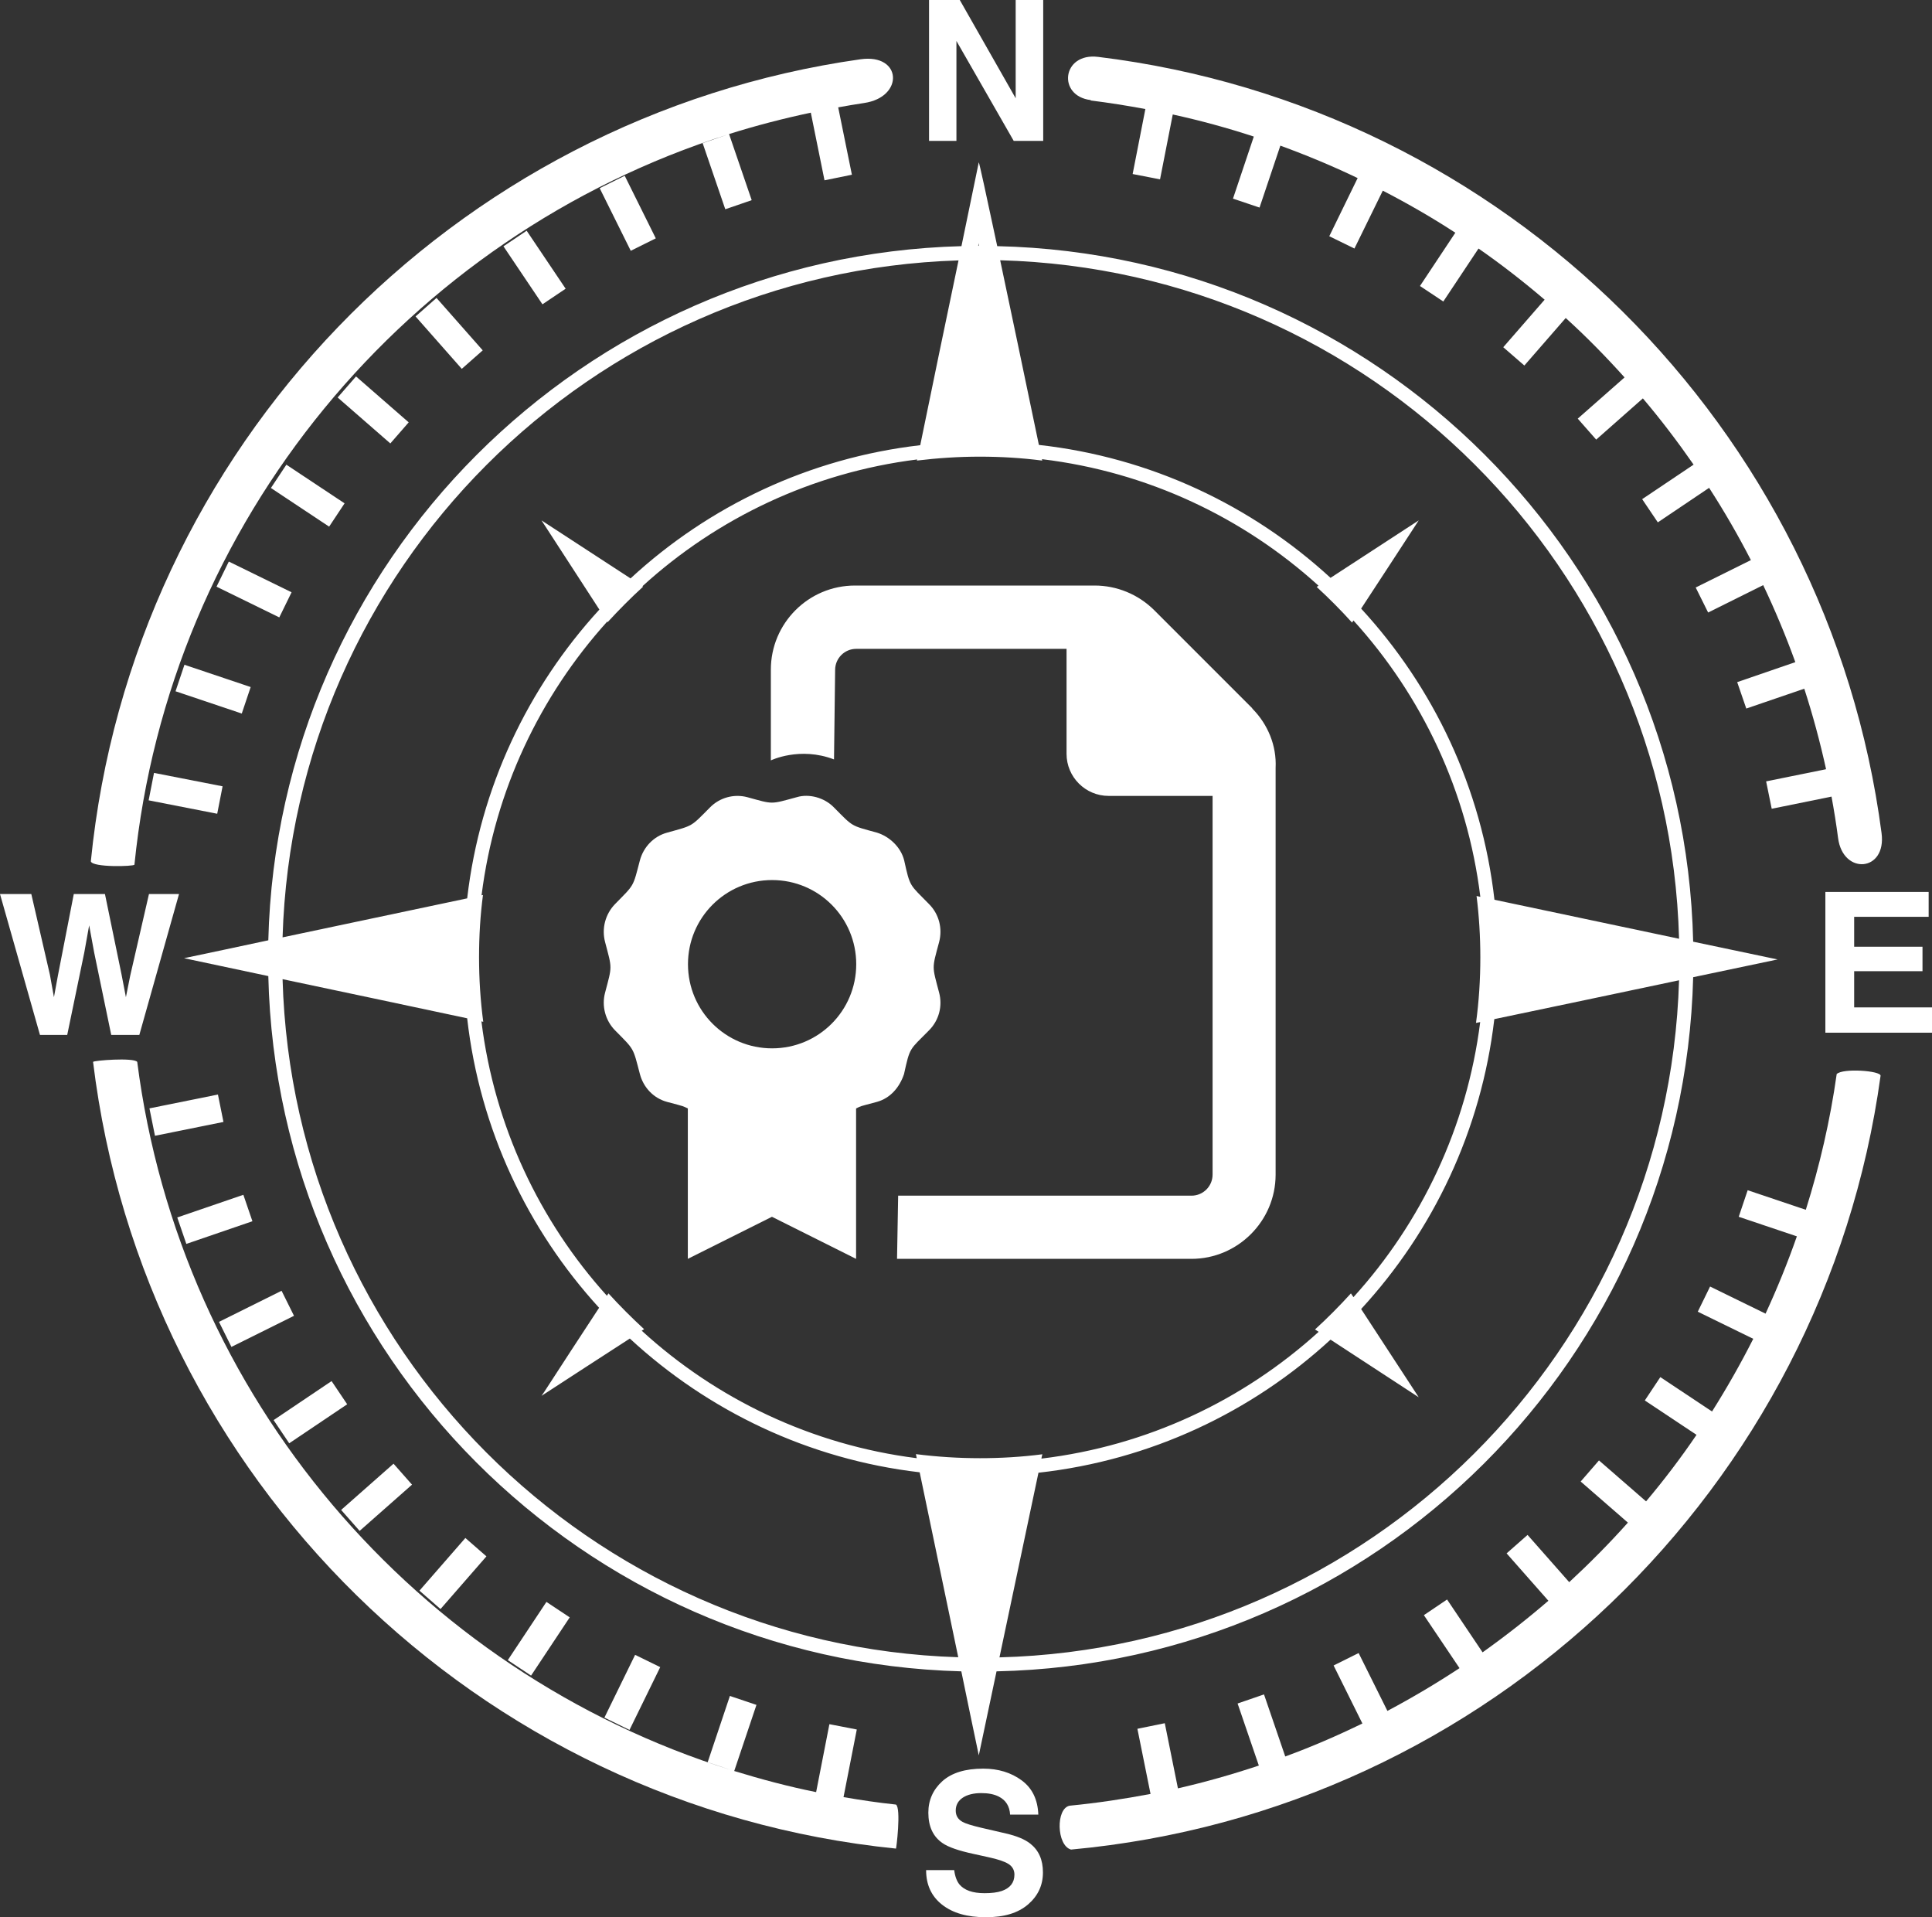
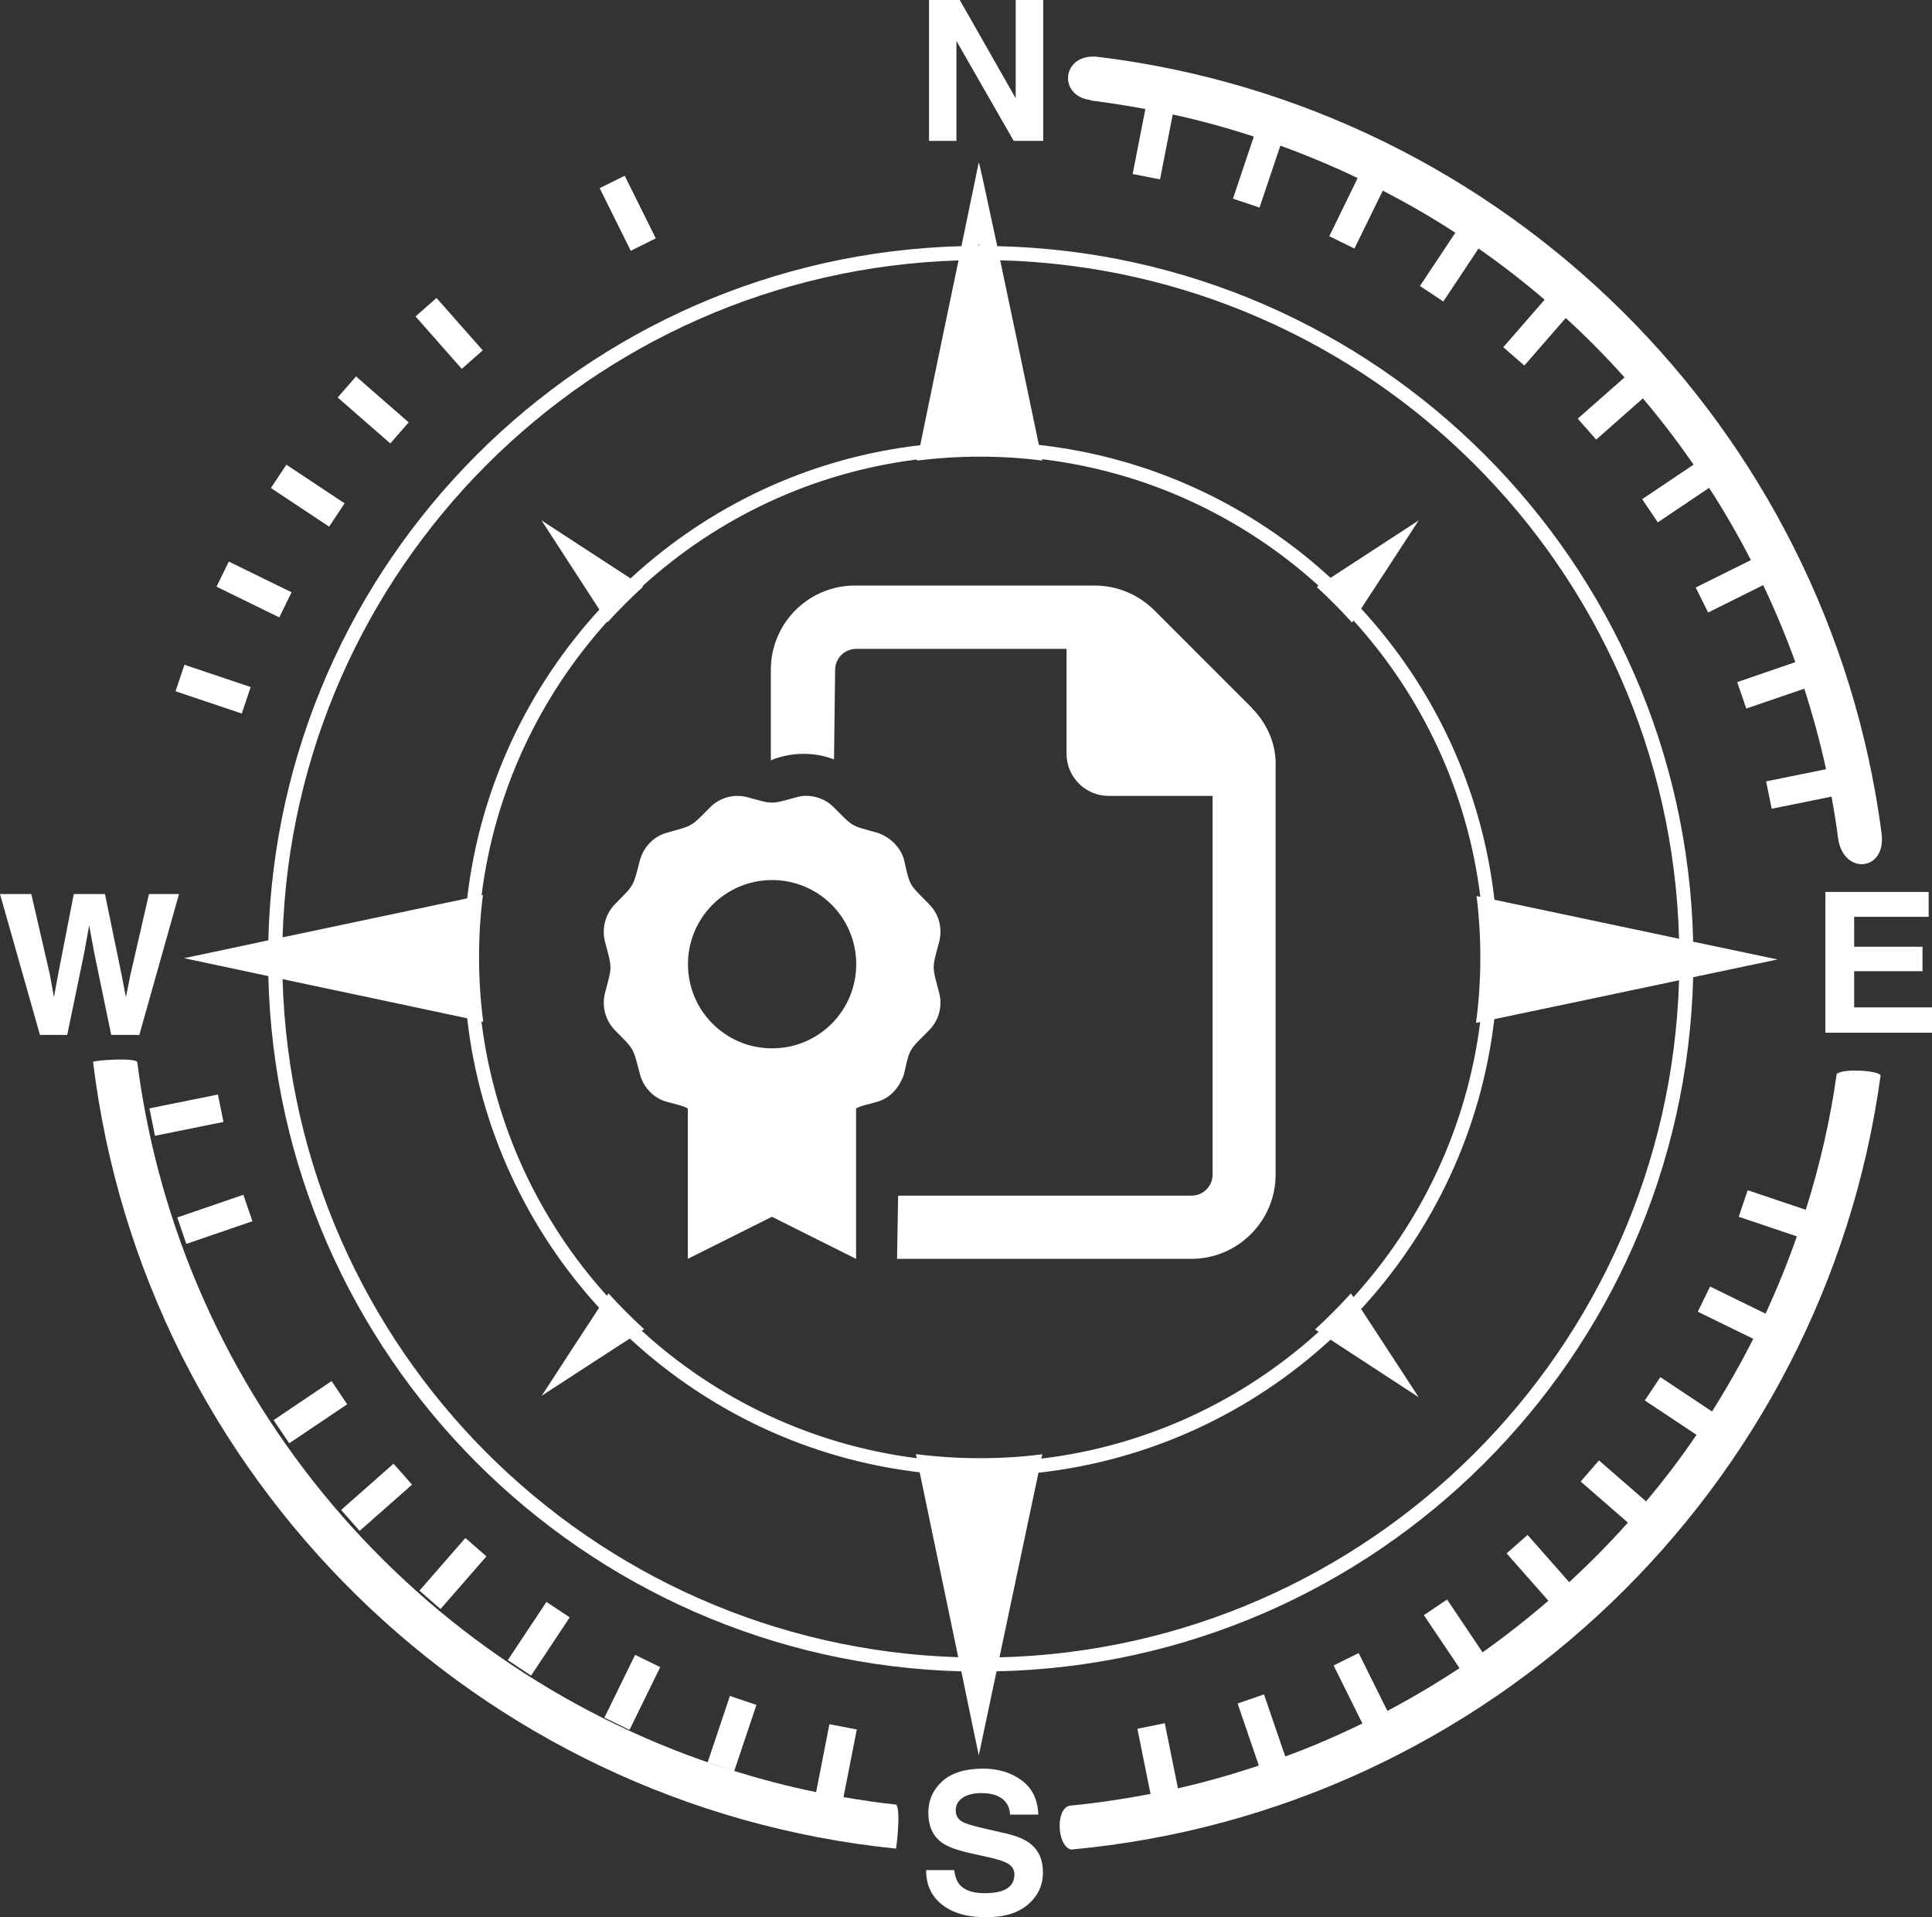
<svg xmlns="http://www.w3.org/2000/svg" id="a" viewBox="0 0 138.25 137.16">
  <rect x="0" y="0" width="138.25" height="137.16" fill="#333333" stroke="none" />
  <defs>
    <style>.b{fill:#fff;}</style>
  </defs>
  <g>
    <path class="b" d="M121.16,67.37c-.63-27.2-22.58-49.15-49.8-49.76-.8-3.76-1.28-5.94-1.32-6-.41,2-.83,4-1.24,6-27.08,.72-48.92,22.57-49.6,49.66-2.01,.43-4.02,.86-6.03,1.28,2.01,.43,4.02,.85,6.03,1.28,.64,27.13,22.48,49.02,49.59,49.74,.41,2,.83,4.01,1.25,6.01,.42-2,.85-4.01,1.27-6.01,27.21-.58,49.16-22.48,49.85-49.66,2.01-.42,4.03-.85,6.04-1.27-2.01-.42-4.03-.85-6.04-1.27ZM70.04,17.4v.19h-.04c0-.06,.03-.13,.04-.19Zm-1.45,1.23c-.92,4.4-1.84,8.81-2.74,13.22-7.96,.92-15.14,4.37-20.73,9.53-2.12-1.38-4.25-2.77-6.37-4.15,1.38,2.12,2.76,4.25,4.14,6.38-5.12,5.59-8.54,12.74-9.46,20.66-4.4,.93-8.81,1.86-13.21,2.79,.79-26.37,22-47.61,48.37-48.43ZM20.22,70.05c4.4,.93,8.81,1.86,13.21,2.8,.9,7.94,4.33,15.12,9.44,20.71-1.31,2-2.62,4-3.92,6.01-.07,.1-.13,.19-.2,.29,2.11-1.37,4.21-2.74,6.32-4.1,5.59,5.17,12.77,8.64,20.74,9.57,.92,4.41,1.84,8.82,2.76,13.23-26.38-.83-47.6-22.11-48.35-48.51Zm49.89,34.27c-1.55,0-3.07-.1-4.57-.29,.02,.1,.04,.19,.06,.29-7.53-.95-14.35-4.24-19.68-9.12,.06-.04,.11-.07,.17-.11-.89-.82-1.74-1.67-2.55-2.56-.04,.06-.07,.11-.11,.17-4.82-5.34-8.05-12.13-8.98-19.63,.04,.01,.09,.02,.13,.03-.2-1.51-.3-3.05-.3-4.61s.09-3,.28-4.46c-.03,.01-.07,.01-.1,.02,.94-7.49,4.18-14.25,8.99-19.58,.01,.01,.02,.03,.03,.04,.81-.88,1.65-1.73,2.54-2.54-.02-.01-.03-.02-.05-.03,5.33-4.86,12.14-8.13,19.66-9.07-.01,.03-.01,.05-.02,.08,1.47-.18,2.98-.28,4.5-.28s3.01,.09,4.47,.28c-.01-.03-.01-.07-.02-.1,7.57,.91,14.42,4.18,19.79,9.05-.04,.03-.09,.06-.13,.09,.88,.81,1.73,1.66,2.53,2.55,.03-.05,.07-.1,.1-.15,4.88,5.37,8.15,12.2,9.08,19.77l-.27-.06c.18,1.44,.27,2.9,.27,4.39,0,1.59-.1,3.16-.31,4.69l.3-.06c-.95,7.52-4.21,14.33-9.07,19.68l-.18-.27c-.82,.9-1.67,1.76-2.57,2.58,.09,.06,.17,.11,.26,.17-5.39,4.89-12.25,8.16-19.84,9.07,.02-.1,.04-.21,.07-.31-1.47,.19-2.96,.28-4.48,.28Zm1.41,14.25c.93-4.4,1.86-8.81,2.79-13.21,8.02-.89,15.27-4.34,20.9-9.52,2.1,1.37,4.21,2.75,6.31,4.12-1.37-2.1-2.74-4.2-4.12-6.31,5.15-5.59,8.6-12.78,9.53-20.74,4.41-.92,8.81-1.85,13.22-2.78-.79,26.45-22.15,47.75-48.63,48.44Zm35.42-54.2c-.91-8-4.36-15.21-9.54-20.83,1.38-2.1,2.75-4.21,4.12-6.31-2.1,1.37-4.21,2.74-6.31,4.11-5.63-5.17-12.86-8.62-20.87-9.51-1.1-5.29-2.05-9.8-2.77-13.21,26.49,.72,47.85,22.05,48.58,48.54-4.4-.93-8.81-1.86-13.21-2.79Z" />
-     <rect class="b" x="12.27" y="54.26" width="2" height="5" transform="translate(-44.97 58.88) rotate(-78.93)" />
    <rect class="b" x="25.7" y="26.83" width="2" height="5" transform="translate(-12.95 30.18) rotate(-48.92)" />
    <rect class="b" x="21.02" y="32.96" width="2" height="5" transform="translate(-19.7 34.2) rotate(-56.43)" />
    <rect class="b" x="17.18" y="39.67" width="2" height="5" transform="translate(-27.69 39.97) rotate(-63.93)" />
    <rect class="b" x="29.91" y="111.57" width="5" height="2" transform="translate(-73.74 63.03) rotate(-48.92)" />
    <rect class="b" x="14.25" y="46.8" width="2" height="5" transform="translate(-36.34 48.05) rotate(-71.42)" />
    <path class="b" d="M78.05,7.16v.03c1.31,.16,2.61,.37,3.91,.61l-.91,4.65,1.96,.38,.91-4.64c1.97,.43,3.91,.96,5.8,1.58l-1.49,4.44,1.9,.64,1.49-4.43c1.89,.69,3.74,1.46,5.53,2.32l-2.03,4.16,1.8,.88,2.03-4.14c1.78,.92,3.52,1.92,5.19,3.01l-2.53,3.81,1.67,1.11,2.52-3.79c1.64,1.14,3.22,2.37,4.73,3.66l-2.96,3.4,1.51,1.31,2.96-3.4c1.48,1.34,2.88,2.77,4.21,4.25l-3.35,2.95,1.32,1.5,3.34-2.95c1.29,1.52,2.49,3.1,3.63,4.74l-3.68,2.47,1.12,1.66,3.67-2.47c1.08,1.67,2.08,3.4,2.99,5.17l-3.95,1.96,.89,1.79,3.94-1.96c.85,1.79,1.62,3.63,2.3,5.51l-4.16,1.43,.65,1.89,4.15-1.42c.61,1.88,1.13,3.81,1.56,5.76l-4.29,.87,.4,1.96,4.28-.87c.18,.98,.34,1.97,.47,2.97,.35,2.66,3.48,2.42,3.11-.36-3.81-29.03-26.94-51.98-56.06-55.53-2.59-.32-2.94,2.8-.53,3.09Z" />
    <rect class="b" x="42.75" y="120.08" width="5" height="2" transform="translate(-83.4 108.51) rotate(-63.93)" />
    <rect class="b" x="36.05" y="116.24" width="5" height="2" transform="translate(-80.45 84.53) rotate(-56.43)" />
    <rect class="b" x="19.71" y="100.03" width="5" height="2" transform="translate(-52.61 29.6) rotate(-33.93)" />
    <polygon class="b" points="7.96 74.04 9.97 74.04 12.81 63.96 10.66 63.96 9.32 69.79 9.01 71.34 8.7 69.73 7.51 63.96 5.28 63.96 4.15 69.76 3.86 71.34 3.57 69.73 2.24 63.96 0 63.96 2.86 74.04 4.81 74.04 6.03 68.15 6.38 66.2 6.74 68.15 7.96 74.04" />
    <path class="b" d="M60.37,128.57h-.01l.95-4.84-1.96-.38-.95,4.86c-1.99-.4-3.94-.92-5.86-1.51l1.59-4.73-1.9-.64-1.59,4.74,1.68,.56c-22.5-7.05-39.43-26.68-42.5-50.66-.25-.33-3.15-.1-3.16,0,3.62,29.75,27.51,53.25,57.45,56.28,.02,.13,.39-2.92,0-3.15-1.26-.13-2.51-.32-3.74-.53Z" />
-     <path class="b" d="M9.62,61.86C12.11,37.22,29.19,16.89,52.09,9.62l-1.81,.62,1.62,4.73,1.89-.65-1.62-4.73c1.91-.6,3.87-1.11,5.85-1.53l.98,4.84,1.96-.4-.98-4.82c.62-.11,1.23-.22,1.85-.31,2.88-.42,2.72-3.55-.25-3.13C32.38,8.37,9.45,32.05,6.5,61.62c.11,.45,3.08,.37,3.12,.24Z" />
    <polygon class="b" points="132.68 72.07 132.68 69.48 137.57 69.48 137.57 67.73 132.68 67.73 132.68 65.59 138.01 65.59 138.01 63.81 130.62 63.81 130.62 73.88 138.25 73.88 138.25 72.07 132.68 72.07" />
    <polygon class="b" points="131.42 76.85 131.43 76.84 131.43 76.84 131.42 76.85" />
    <path class="b" d="M131.43,76.84c-.47,3.33-1.22,6.57-2.21,9.71l-4.16-1.4-.64,1.9,4.16,1.4c-.66,1.89-1.41,3.73-2.24,5.53l-3.97-1.94-.88,1.8,3.97,1.94c-.9,1.78-1.89,3.52-2.95,5.2l-3.7-2.46-1.11,1.67,3.7,2.46c-1.12,1.65-2.33,3.24-3.61,4.76l-3.37-2.93-1.31,1.51,3.38,2.94c-1.33,1.49-2.74,2.91-4.2,4.26l-2.98-3.38-1.5,1.32,2.99,3.39c-1.51,1.3-3.08,2.53-4.71,3.69l-2.54-3.78-1.66,1.12,2.55,3.79c-1.67,1.1-3.39,2.12-5.16,3.06l-2.06-4.14-1.79,.89,2.06,4.15c-1.79,.87-3.63,1.67-5.52,2.36l-1.52-4.44-1.89,.65,1.52,4.44c-1.89,.63-3.82,1.18-5.79,1.63l-.94-4.66-1.96,.4,.94,4.66c-1.9,.36-3.82,.65-5.78,.84-1.01,.18-.95,2.85,.09,3.14,29.89-2.74,53.88-25.88,57.93-55.36,.02-.36-2.71-.56-3.14-.12Z" />
    <polygon class="b" points="68.44 2.93 72.54 10.08 74.65 10.08 74.65 0 72.68 0 72.68 7.03 68.68 0 66.48 0 66.48 10.08 68.44 10.08 68.44 2.93" />
    <rect class="b" x="24.45" y="106.12" width="5" height="2" transform="translate(-64.13 44.62) rotate(-41.42)" />
    <rect class="b" x="43.92" y="12.76" width="2" height="5" transform="translate(-2.1 21.57) rotate(-26.41)" />
    <rect class="b" x="10.84" y="78.78" width="5" height="2" transform="translate(-15.53 4.22) rotate(-11.42)" />
    <rect class="b" x="12.87" y="86.23" width="5" height="2" transform="translate(-27.45 9.7) rotate(-18.92)" />
-     <rect class="b" x="15.85" y="93.35" width="5" height="2" transform="translate(-40.06 18.02) rotate(-26.42)" />
-     <rect class="b" x="37.25" y="16.64" width="2" height="5" transform="translate(-4.17 24.6) rotate(-33.92)" />
    <rect class="b" x="31.14" y="21.35" width="2" height="5" transform="translate(-7.74 27.23) rotate(-41.42)" />
    <path class="b" d="M71.99,131.17h0l-1.77-.41c-.68-.16-1.13-.3-1.34-.42-.33-.18-.49-.45-.49-.81,0-.39,.17-.7,.5-.92,.33-.22,.78-.33,1.33-.33,.5,0,.92,.08,1.25,.25,.5,.25,.78,.69,.81,1.29h2.02c-.04-1.07-.43-1.89-1.19-2.45s-1.68-.84-2.75-.84c-1.29,0-2.26,.3-2.93,.9-.66,.6-1,1.35-1,2.25,0,.99,.34,1.72,1.02,2.18,.4,.28,1.14,.54,2.21,.77l1.09,.24c.64,.14,1.1,.29,1.4,.47,.29,.18,.44,.44,.44,.77,0,.57-.3,.96-.9,1.17-.32,.11-.73,.16-1.24,.16-.85,0-1.44-.21-1.79-.62-.19-.23-.32-.57-.38-1.03h-2.01c0,1.05,.38,1.87,1.14,2.47,.76,.6,1.8,.9,3.13,.9s2.3-.3,3.02-.91c.71-.61,1.07-1.37,1.07-2.29s-.3-1.58-.9-2.06c-.39-.31-.97-.55-1.74-.73Z" />
  </g>
  <path class="b" d="M66.48,73.71c.71-.71,.98-1.74,.72-2.7-.51-1.94-.52-1.67,0-3.61,.26-.98-.01-2.01-.72-2.72-1.4-1.43-1.35-1.19-1.78-3.13-.24-.96-1.07-1.71-1.94-1.98-1.92-.53-1.68-.39-3.09-1.81-.69-.71-1.79-.99-2.65-.73-1.92,.52-1.65,.52-3.55,0-.95-.25-1.97,.03-2.66,.73-1.41,1.42-1.18,1.28-3.08,1.81-.95,.26-1.68,1.02-1.94,1.98-.51,1.95-.38,1.7-1.78,3.13-.69,.71-.97,1.74-.71,2.72,.51,1.94,.51,1.67,0,3.61-.26,.96,.02,2,.71,2.7,1.4,1.42,1.27,1.19,1.78,3.13,.26,.98,.99,1.73,1.94,1.99,1.35,.36,1.08,.28,1.49,.47v10.76l6.02-3.01,6.02,3.01v-10.76c.4-.19,.14-.11,1.49-.47,.94-.26,1.61-1.01,1.94-1.99,.43-1.95,.38-1.7,1.78-3.12Zm-11.23,1.29c-3.33,0-6.02-2.69-6.02-6.02s2.69-6.02,6.02-6.02,6.02,2.69,6.02,6.02-2.69,6.02-6.02,6.02Zm34.36-24.33l-7.02-7.02c-1.14-1.13-2.67-1.76-4.26-1.76h-17.15c-3.33,0-6.02,2.7-6.02,6.02v6.49s2.07-1.01,4.52-.07l.08-6.4c0-.83,.67-1.51,1.51-1.51h15.05v7.51c0,1.66,1.35,3.01,3.01,3.01h7.44v27.09c0,.83-.67,1.51-1.51,1.51h-20.99l-.08,4.52h21.07c3.31,0,6.02-2.71,6.02-6.02v-29.1c.08-1.59-.55-3.12-1.67-4.25Z" />
</svg>